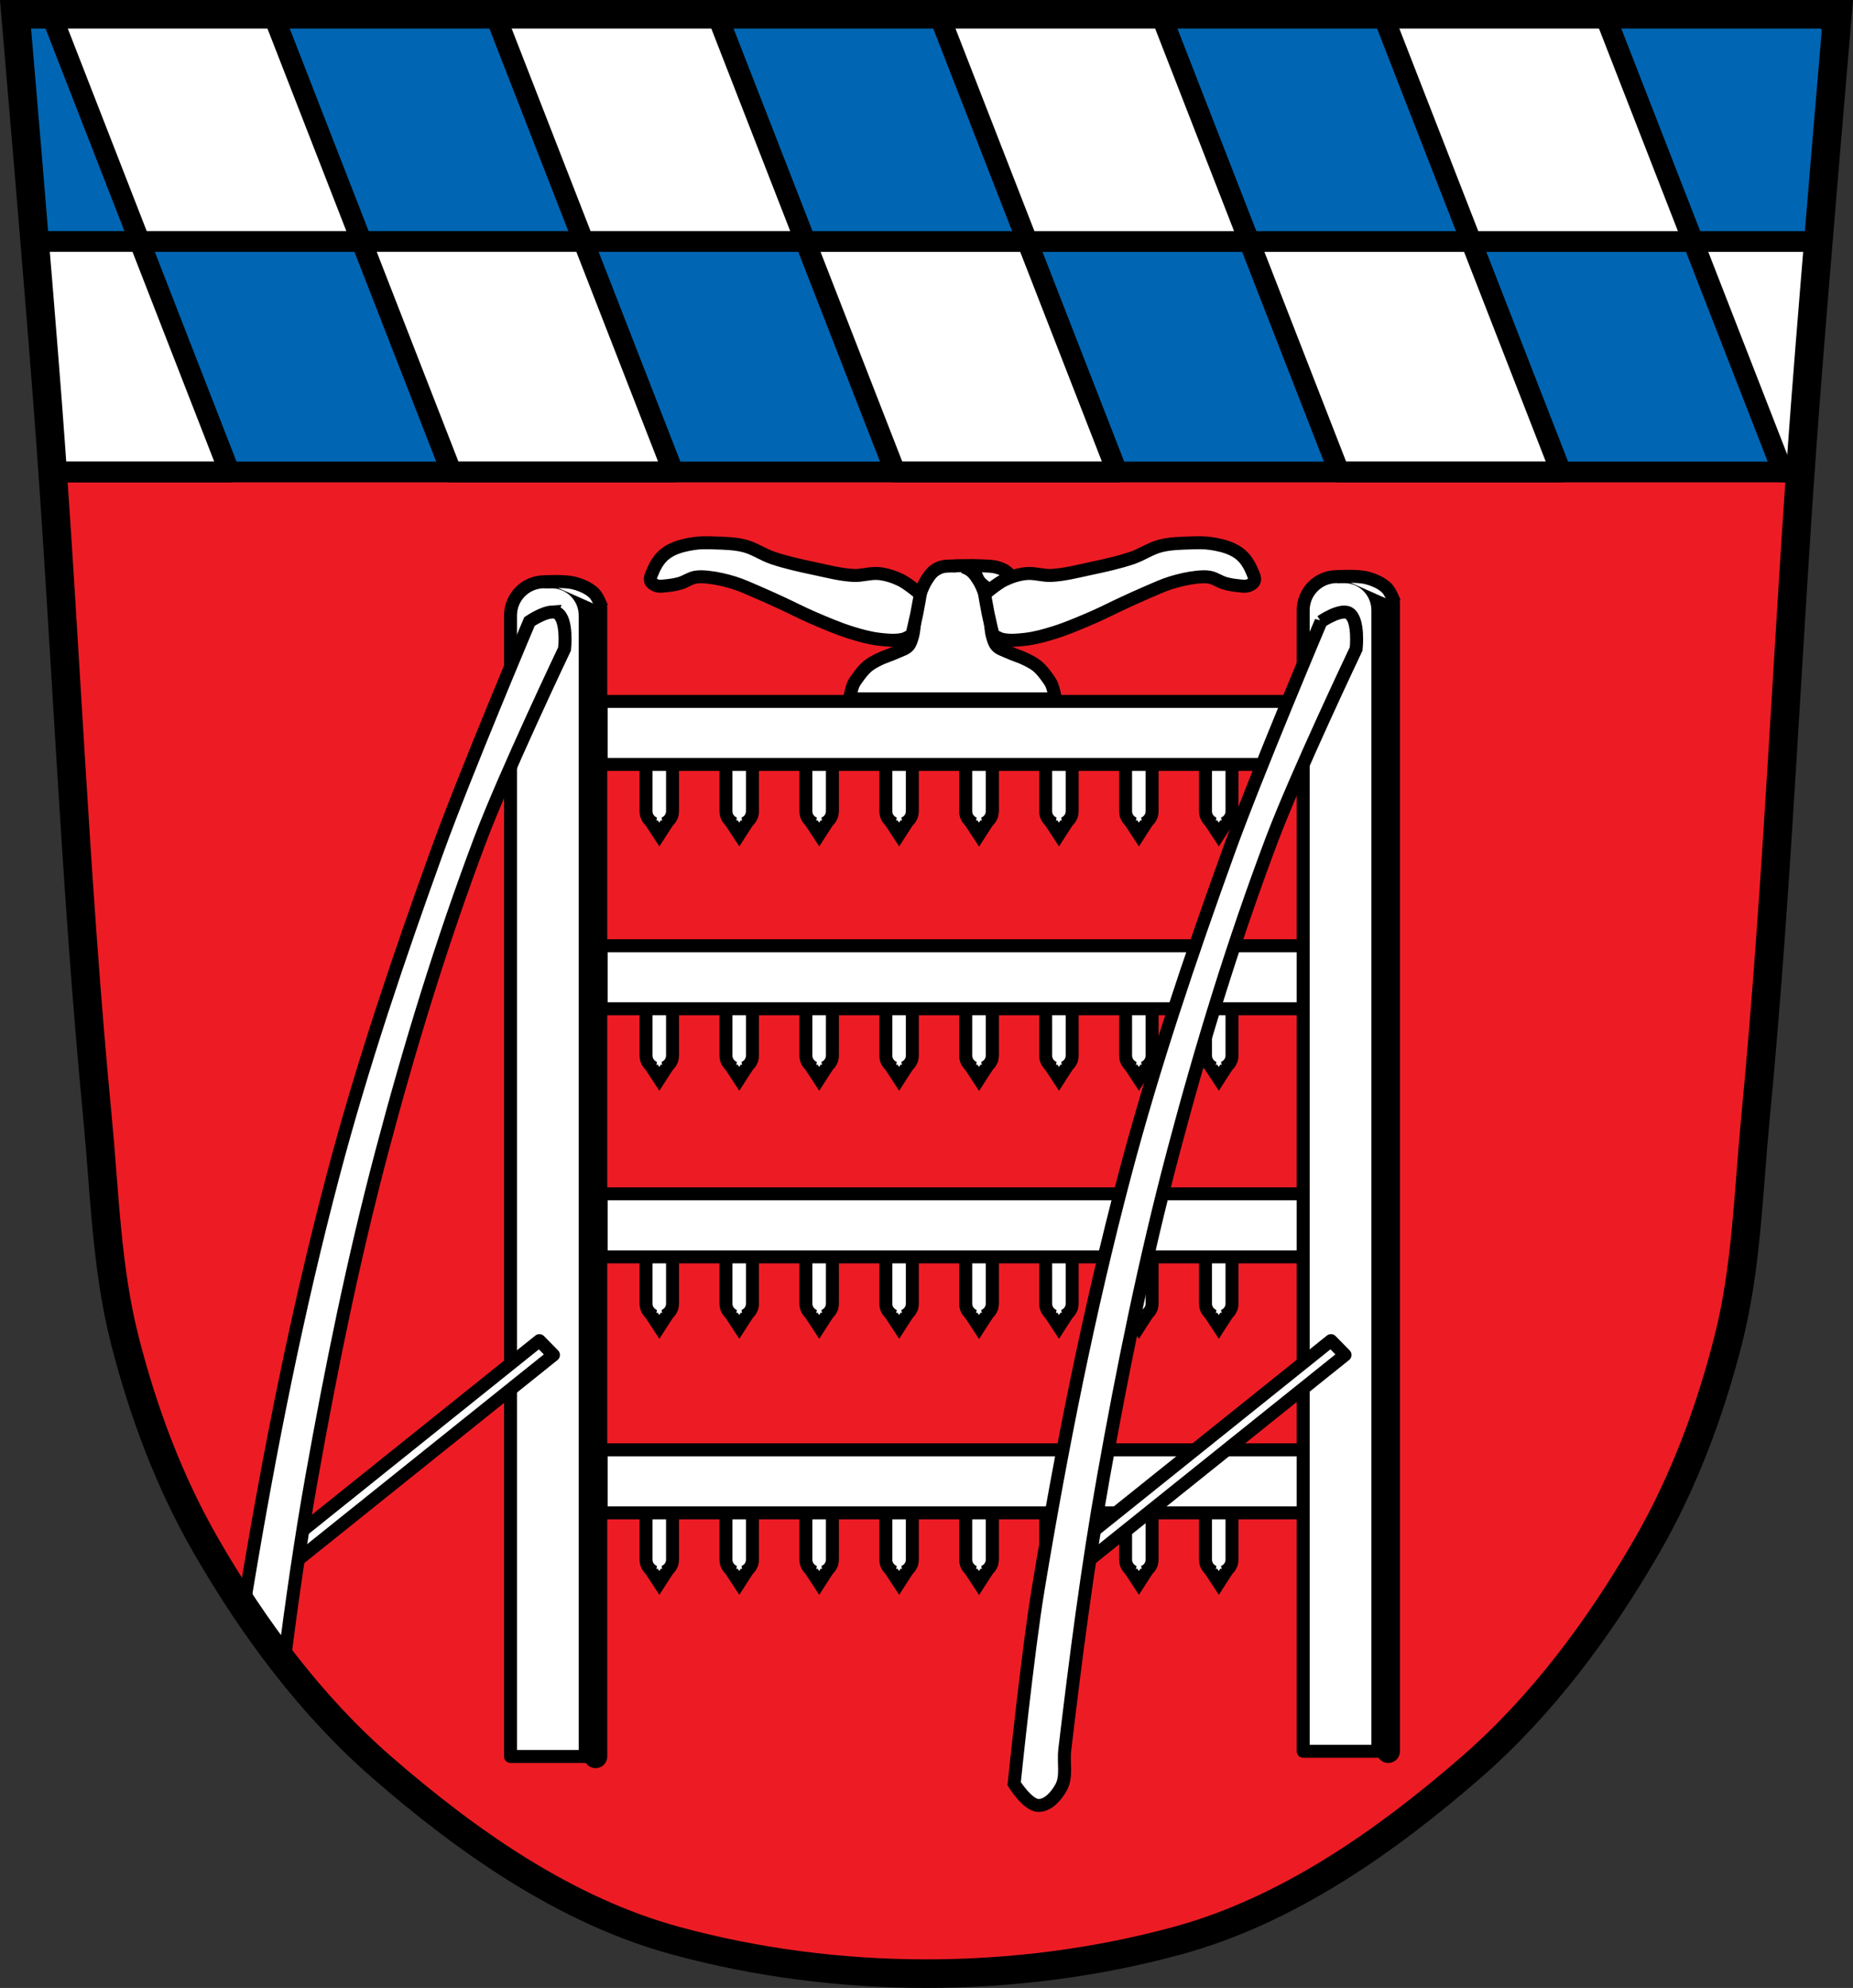
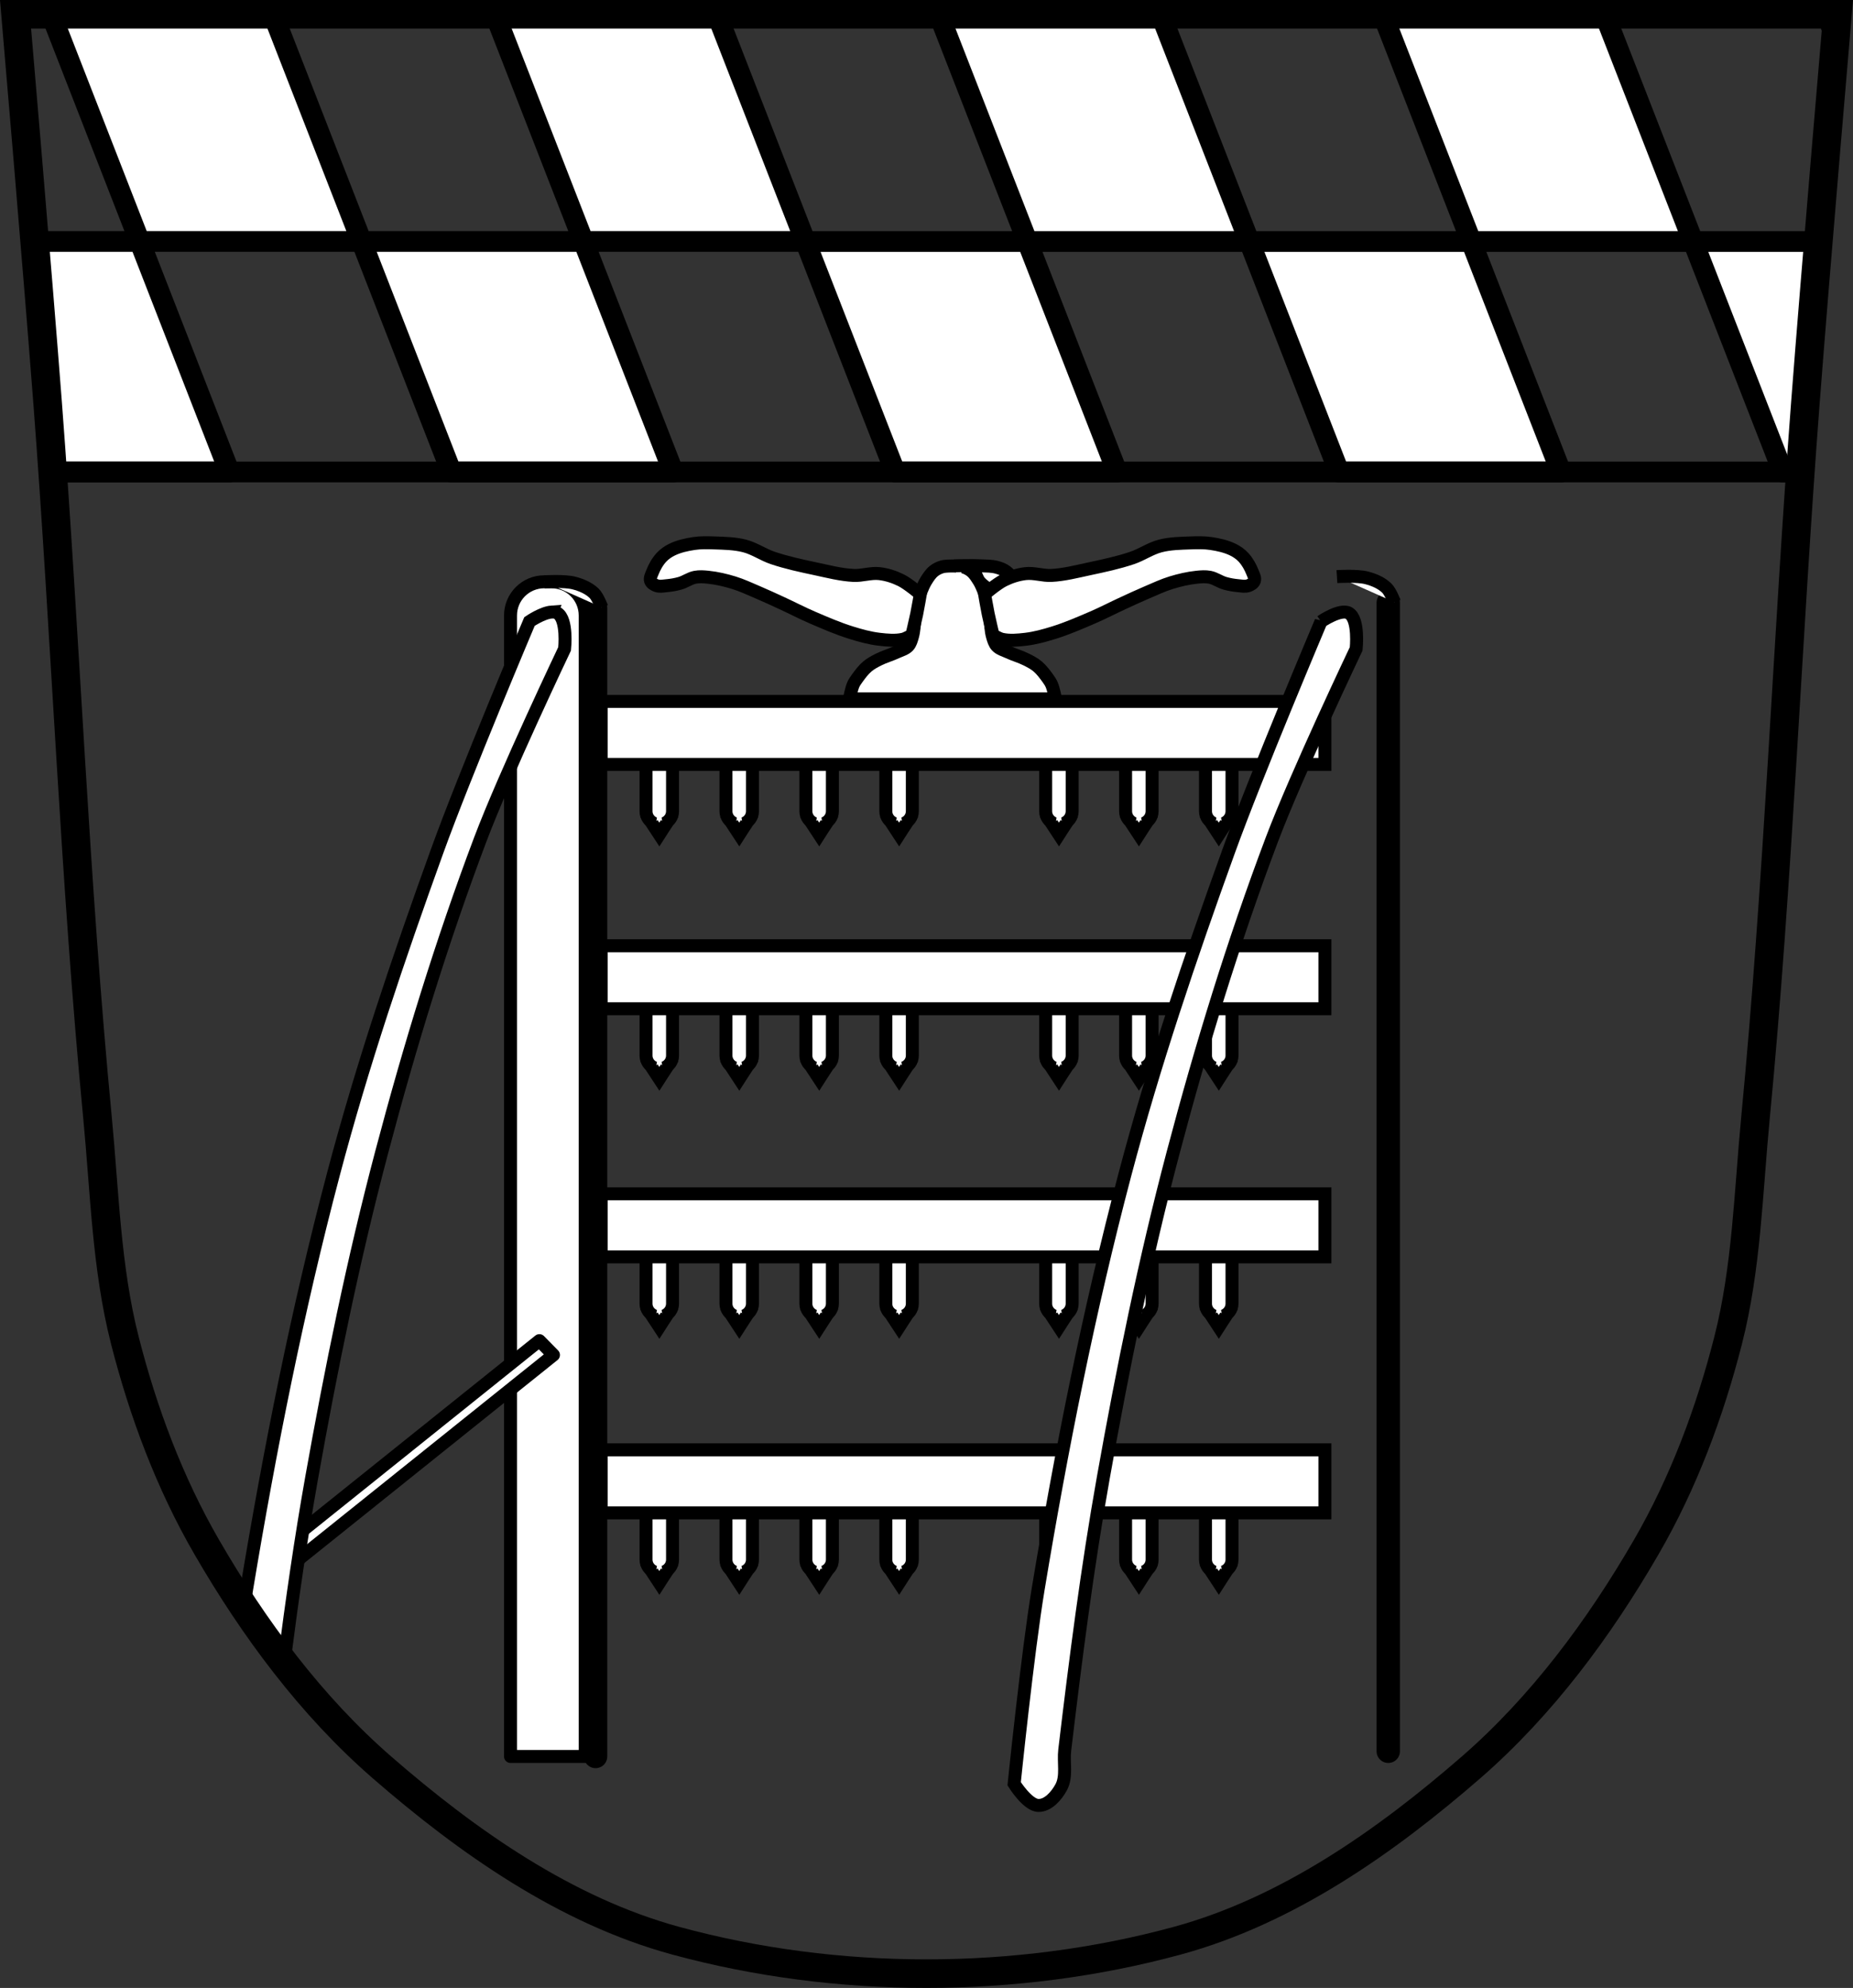
<svg xmlns="http://www.w3.org/2000/svg" xmlns:ns1="http://sodipodi.sourceforge.net/DTD/sodipodi-0.dtd" xmlns:ns2="http://www.inkscape.org/namespaces/inkscape" xmlns:xlink="http://www.w3.org/1999/xlink" viewBox="0 0 714.023 765.98" version="1.1" id="svg1612" ns1:docname="Wappen_von_Geiselhöring.svg" ns2:version="0.92.5 (2060ec1f9f, 2020-04-08)" width="714.023" height="765.98">
  <rect x="0" y="0" width="714.023" height="765.98" fill="#333333" stroke="none" />
  <ns1:namedview pagecolor="#ffffff" bordercolor="#666666" borderopacity="1" objecttolerance="10" gridtolerance="10" guidetolerance="10" ns2:pageopacity="0" ns2:pageshadow="2" ns2:window-width="1920" ns2:window-height="1046" id="namedview1614" showgrid="false" ns2:zoom="1.0352752" ns2:cx="141.60996" ns2:cy="267.07876" ns2:window-x="-11" ns2:window-y="-11" ns2:window-maximized="1" ns2:current-layer="svg1612" ns2:snap-global="false" fit-margin-top="0" fit-margin-left="0" fit-margin-right="0" fit-margin-bottom="0" />
  <defs id="defs1425">
-     <path id="0" d="m -456.03,386.22 c -2.58,0.26 -4.594,2.443 -4.594,5.094 v 16.25 c 0,2.204 1.394,4.064 3.344,4.781 h -0.969 l 1.375,2.094 1.375,2.094 1.344,-2.094 1.375,-2.094 h -1 c 1.963,-0.71 3.375,-2.567 3.375,-4.781 v -16.25 c 0,-2.828 -2.266,-5.094 -5.094,-5.094 -0.177,0 -0.359,-0.017 -0.531,0 z" ns2:connector-curvature="0" style="fill:#ffffff;stroke:#000000;stroke-width:5;stroke-linecap:round" />
    <path id="1" d="m -601.13,365.26 h 278.91 v 24.281 h -278.91 z" ns2:connector-curvature="0" style="fill:#ffffff;stroke:#000000;stroke-width:5;stroke-linecap:round" />
    <path id="2" d="m -517.62,386.22 c -2.58,0.26 -4.594,2.443 -4.594,5.094 v 16.25 c 0,2.204 1.394,4.064 3.344,4.781 h -0.969 l 1.375,2.094 1.375,2.094 1.344,-2.094 1.375,-2.094 h -1 c 1.963,-0.71 3.375,-2.567 3.375,-4.781 v -16.25 c 0,-2.828 -2.266,-5.094 -5.094,-5.094 -0.177,0 -0.359,-0.017 -0.531,0 z" ns2:connector-curvature="0" style="fill:#ffffff;stroke:#000000;stroke-width:5;stroke-linecap:round" />
    <path id="3" d="m -579.22,386.22 c -2.58,0.26 -4.594,2.443 -4.594,5.094 v 16.25 c 0,2.204 1.394,4.064 3.344,4.781 h -0.969 l 1.375,2.094 1.375,2.094 1.344,-2.094 1.375,-2.094 h -1 c 1.963,-0.71 3.375,-2.567 3.375,-4.781 v -16.25 c 0,-2.828 -2.266,-5.094 -5.094,-5.094 -0.177,0 -0.359,-0.017 -0.531,0 z" ns2:connector-curvature="0" style="fill:#ffffff;stroke:#000000;stroke-width:5;stroke-linecap:round" />
    <path id="4" d="m -425.23,386.22 c -2.58,0.26 -4.594,2.443 -4.594,5.094 v 16.25 c 0,2.204 1.394,4.064 3.344,4.781 h -0.969 l 1.375,2.094 1.375,2.094 1.344,-2.094 1.375,-2.094 h -1 c 1.963,-0.71 3.375,-2.567 3.375,-4.781 v -16.25 c 0,-2.828 -2.266,-5.094 -5.094,-5.094 -0.177,0 -0.359,-0.017 -0.531,0 z" ns2:connector-curvature="0" style="fill:#ffffff;stroke:#000000;stroke-width:5;stroke-linecap:round" />
    <path id="5" d="m -363.64,386.22 c -2.58,0.26 -4.594,2.443 -4.594,5.094 v 16.25 c 0,2.204 1.394,4.064 3.344,4.781 h -0.969 l 1.375,2.094 1.375,2.094 1.344,-2.094 1.375,-2.094 h -1 c 1.963,-0.71 3.375,-2.567 3.375,-4.781 v -16.25 c 0,-2.828 -2.266,-5.094 -5.094,-5.094 -0.177,0 -0.359,-0.017 -0.531,0 z" ns2:connector-curvature="0" style="fill:#ffffff;stroke:#000000;stroke-width:5;stroke-linecap:round" />
    <path id="6" d="m -486.82,386.22 c -2.58,0.26 -4.594,2.443 -4.594,5.094 v 16.25 c 0,2.204 1.394,4.064 3.344,4.781 h -0.969 l 1.375,2.094 1.375,2.094 1.344,-2.094 1.375,-2.094 h -1 c 1.963,-0.71 3.375,-2.567 3.375,-4.781 v -16.25 c 0,-2.828 -2.266,-5.094 -5.094,-5.094 -0.177,0 -0.359,-0.017 -0.531,0 z" ns2:connector-curvature="0" style="fill:#ffffff;stroke:#000000;stroke-width:5;stroke-linecap:round" />
    <path id="7" d="m -548.42,386.22 c -2.58,0.26 -4.594,2.443 -4.594,5.094 v 16.25 c 0,2.204 1.394,4.064 3.344,4.781 h -0.969 l 1.375,2.094 1.375,2.094 1.344,-2.094 1.375,-2.094 h -1 c 1.963,-0.71 3.375,-2.567 3.375,-4.781 v -16.25 c 0,-2.828 -2.266,-5.094 -5.094,-5.094 -0.177,0 -0.359,-0.017 -0.531,0" ns2:connector-curvature="0" style="stroke-width:5;stroke-linecap:round" />
    <path id="8" d="m -394.43,386.22 c -2.58,0.26 -4.594,2.443 -4.594,5.094 v 16.25 c 0,2.204 1.394,4.064 3.344,4.781 h -0.969 l 1.375,2.094 1.375,2.094 1.344,-2.094 1.375,-2.094 h -1 c 1.963,-0.71 3.375,-2.567 3.375,-4.781 v -16.25 c 0,-2.828 -2.266,-5.094 -5.094,-5.094 -0.177,0 -0.359,-0.017 -0.531,0" ns2:connector-curvature="0" style="stroke-width:5;stroke-linecap:round" />
  </defs>
-   <path style="fill:#ed1c24;fill-opacity:1;stroke:none;stroke-width:11;stroke-linecap:butt;stroke-linejoin:miter;stroke-miterlimit:4;stroke-dasharray:none;stroke-opacity:1" d="m 5.992,5.505 c 0,0 8.574,100.025 12.385,150.075 6.978,91.637 10.391,183.551 19.193,275.034 2.761,28.694 3.409,57.892 10.539,85.841 7.056,27.658 17.234,54.923 31.568,79.679 18.093,31.249 40.194,61.131 67.548,84.906 32.975,28.66 70.783,55.196 113.114,66.733 62.13,16.934 131.218,16.934 193.348,0 42.331,-11.537 80.139,-38.074 113.114,-66.733 27.355,-23.775 49.455,-53.658 67.548,-84.906 14.334,-24.756 24.512,-52.021 31.568,-79.679 7.13,-27.949 7.778,-57.147 10.539,-85.841 8.802,-91.483 12.214,-183.398 19.193,-275.034 3.811,-50.05 12.385,-150.075 12.385,-150.075 z" id="path1009-1-7-5-2-2-9" ns2:connector-curvature="0" ns1:nodetypes="cssscsaascssscc" />
-   <path style="fill:#0066b3;stroke:none;stroke-width:8;stroke-linejoin:round;stroke-miterlimit:4;stroke-dasharray:none;fill-opacity:1" d="M 5.992 5.5 C 5.992 5.5 14.566 105.525 18.377 155.574 C 19.044 164.331 19.67 173.092 20.279 181.854 L 693.744 181.854 C 694.354 173.092 694.98 164.331 695.646 155.574 C 699.458 105.525 708.031 5.5 708.031 5.5 L 5.992 5.5 z " id="path1429" />
  <path style="fill:#ffffff;stroke:#000000;stroke-width:5;stroke-linecap:round" d="m 375,217.924 c -3.463,-0.024 -7.438,0.094 -7.438,0.094 0,0 0.401,0.044 0.969,0.094 -0.826,-0.034 -1.5,-0.031 -1.5,-0.031 0,0 -2.669,-0.043 -3.938,0.313 -1.177,0.33 -2.334,0.882 -3.281,1.656 -1.237,1.01 -2.126,2.393 -2.969,3.75 -0.8,1.288 -1.385,2.725 -1.969,4.125 -0.626,1.501 -1.254,3.01 -1.625,4.594 -0.427,1.823 -0.42,3.705 -0.656,5.563 -0.306,2.409 -0.326,4.885 -1,7.219 -0.367,1.27 -0.722,2.66 -1.625,3.625 -1.103,1.18 -2.821,1.592 -4.281,2.281 -2.351,1.11 -4.901,1.791 -7.219,2.969 -1.489,0.756 -2.981,1.541 -4.25,2.625 -1.534,1.31 -2.758,2.958 -3.938,4.594 -0.559,0.776 -1.125,1.558 -1.5,2.438 -0.734,1.721 -1.469,5.438 -1.469,5.438 h 37.41 4.594 37.41 c 0,0 -0.735,-3.717 -1.469,-5.438 -0.375,-0.88 -0.909,-1.661 -1.469,-2.438 -1.179,-1.636 -2.404,-3.284 -3.938,-4.594 -1.269,-1.084 -2.793,-1.869 -4.281,-2.625 -2.318,-1.177 -4.868,-1.859 -7.219,-2.969 -1.46,-0.69 -3.147,-1.102 -4.25,-2.281 -0.903,-0.965 -1.29,-2.355 -1.656,-3.625 -0.674,-2.333 -0.663,-4.81 -0.969,-7.219 -0.236,-1.857 -0.229,-3.74 -0.656,-5.563 -0.371,-1.583 -1.03,-3.093 -1.656,-4.594 -0.579,-1.387 -1.149,-2.815 -1.938,-4.094 0.13,0.197 0.279,0.389 0.438,0.563 1.118,1.221 2.523,2.141 3.938,3 1.168,0.709 2.353,1.799 3.719,1.75 1.505,-0.054 3.062,-0.962 3.938,-2.188 0.754,-1.055 1.017,-2.581 0.719,-3.844 -0.267,-1.129 -1.189,-2.055 -2.094,-2.781 -1.093,-0.878 -2.49,-1.387 -3.844,-1.75 -1.914,-0.514 -3.927,-0.466 -5.906,-0.563 -0.879,-0.043 -1.971,-0.086 -3.125,-0.094 z m -3.906,0.5 c 1.33,0.244 2.728,0.628 3.563,1.219 1.33,0.941 1.637,2.78 2.531,4.156 -0.843,-1.357 -1.701,-2.739 -2.938,-3.75 -0.914,-0.747 -2.02,-1.291 -3.156,-1.625 z" id="path1462" ns2:connector-curvature="0" />
  <path style="fill:#ffffff;stroke:#000000;stroke-width:5;stroke-linecap:round" d="m 379.4,228.914 c 0,0 4.694,-3.984 7.425,-5.337 2.609,-1.292 5.46,-2.223 8.353,-2.552 3.312,-0.377 6.648,0.868 9.977,0.696 4.94,-0.255 9.781,-1.518 14.617,-2.552 5.54,-1.184 11.11,-2.366 16.474,-4.176 3.743,-1.263 7.078,-3.659 10.905,-4.64 3.765,-0.965 7.717,-1.024 11.601,-1.16 2.629,-0.092 5.288,-0.162 7.889,0.232 2.857,0.432 5.749,1.068 8.353,2.32 1.548,0.744 3.01,1.752 4.176,3.02 1.525,1.661 2.653,3.703 3.48,5.801 0.406,1.03 1.068,2.205 0.696,3.248 -0.333,0.933 -1.386,1.528 -2.32,1.856 -1.241,0.435 -2.635,0.118 -3.944,0 -1.722,-0.155 -3.443,-0.45 -5.105,-0.928 -2,-0.576 -3.756,-1.926 -5.801,-2.32 -1.671,-0.322 -3.412,-0.179 -5.105,0 -3.304,0.35 -6.567,1.12 -9.745,2.088 -3.187,0.971 -6.214,2.41 -9.281,3.712 -3.122,1.326 -6.199,2.758 -9.281,4.176 -3.96,1.823 -7.828,3.846 -11.833,5.569 -4.882,2.099 -9.775,4.224 -14.849,5.801 -3.565,1.107 -7.196,2.124 -10.905,2.552 -2.996,0.346 -6.104,0.653 -9.05,0 -1.25,-0.277 -3.48,-1.624 -3.48,-1.624 0,0 -1.298,-5.401 -1.856,-8.121 -0.521,-2.541 -1.392,-7.657 -1.392,-7.657 z" id="path1464" ns2:connector-curvature="0" />
  <path style="fill:#ffffff;stroke:#000000;stroke-width:5;stroke-linecap:round" d="m 354.63,228.914 c 0,0 -4.694,-3.984 -7.425,-5.337 -2.609,-1.292 -5.46,-2.223 -8.353,-2.552 -3.312,-0.377 -6.648,0.868 -9.977,0.696 -4.94,-0.255 -9.781,-1.518 -14.617,-2.552 -5.54,-1.184 -11.11,-2.366 -16.474,-4.176 -3.743,-1.263 -7.078,-3.659 -10.905,-4.64 -3.765,-0.965 -7.717,-1.024 -11.601,-1.16 -2.629,-0.092 -5.288,-0.162 -7.889,0.232 -2.857,0.432 -5.749,1.068 -8.353,2.32 -1.548,0.744 -3.01,1.752 -4.176,3.02 -1.525,1.661 -2.653,3.703 -3.48,5.801 -0.406,1.03 -1.068,2.205 -0.696,3.248 0.333,0.933 1.386,1.528 2.32,1.856 1.241,0.435 2.635,0.118 3.944,0 1.722,-0.155 3.443,-0.45 5.105,-0.928 2,-0.576 3.756,-1.926 5.801,-2.32 1.671,-0.322 3.412,-0.179 5.105,0 3.304,0.35 6.567,1.12 9.745,2.088 3.187,0.971 6.214,2.41 9.281,3.712 3.122,1.326 6.199,2.758 9.281,4.176 3.96,1.823 7.828,3.846 11.833,5.569 4.882,2.099 9.775,4.224 14.849,5.801 3.565,1.107 7.196,2.124 10.905,2.552 2.996,0.346 6.104,0.653 9.05,0 1.25,-0.277 3.48,-1.624 3.48,-1.624 0,0 1.298,-5.401 1.856,-8.121 0.521,-2.541 1.392,-7.657 1.392,-7.657 z" id="path1466" ns2:connector-curvature="0" />
  <use style="fill:#ffffff;stroke:#000000" xlink:href="#0" id="use1470" x="0" y="0" width="100%" height="100%" transform="translate(832.75,193.384)" />
  <use style="fill:#ffffff;stroke:#000000" height="100%" width="100%" y="0" x="0" id="use1472" xlink:href="#2" transform="translate(832.75,193.384)" />
  <use style="fill:#ffffff;stroke:#000000" height="100%" width="100%" y="0" x="0" id="use1474" xlink:href="#7" transform="translate(832.75,193.384)" />
  <use style="fill:#ffffff;stroke:#000000" height="100%" width="100%" y="0" x="0" id="use1476" xlink:href="#3" transform="translate(832.75,193.384)" />
  <path style="fill:#ffffff;stroke:#000000;stroke-width:5;stroke-linecap:round" ns2:connector-curvature="0" id="path1478" d="m 345.93,579.604 c -2.58,0.26 -4.594,2.443 -4.594,5.094 v 16.25 c 0,2.204 1.394,4.064 3.344,4.781 h -0.969 l 1.375,2.094 1.375,2.094 1.344,-2.094 1.375,-2.094 h -1 c 1.963,-0.71 3.375,-2.567 3.375,-4.781 v -16.25 c 0,-2.828 -2.266,-5.094 -5.094,-5.094 -0.177,0 -0.359,-0.017 -0.531,0 z" />
  <use style="fill:#ffffff;stroke:#000000" height="100%" width="100%" y="0" x="0" id="use1480" xlink:href="#4" transform="translate(832.75,193.384)" />
  <use style="fill:#ffffff;stroke:#000000" height="100%" width="100%" y="0" x="0" id="use1482" xlink:href="#8" transform="translate(832.75,193.384)" />
  <use style="fill:#ffffff;stroke:#000000" height="100%" width="100%" y="0" x="0" id="use1484" xlink:href="#5" transform="translate(832.75,193.384)" />
  <use style="fill:#ffffff;stroke:#000000" height="100%" width="100%" y="0" x="0" id="use1486" xlink:href="#0" transform="translate(832.75,193.384)" />
  <path style="fill:#ffffff;stroke:#000000;stroke-width:5;stroke-linecap:round" ns2:connector-curvature="0" id="path1488" d="m 231.62,558.644 h 278.91 v 24.281 h -278.91 z" />
  <use style="fill:#ffffff;stroke:#000000" xlink:href="#0" id="use1494" x="0" y="0" width="100%" height="100%" transform="translate(832.75,94.744)" />
  <use style="fill:#ffffff;stroke:#000000" height="100%" width="100%" y="0" x="0" id="use1496" xlink:href="#2" transform="translate(832.75,94.744)" />
  <use style="fill:#ffffff;stroke:#000000" height="100%" width="100%" y="0" x="0" id="use1498" xlink:href="#7" transform="translate(832.75,94.744)" />
  <use style="fill:#ffffff;stroke:#000000" height="100%" width="100%" y="0" x="0" id="use1500" xlink:href="#3" transform="translate(832.75,94.744)" />
  <use style="fill:#ffffff;stroke:#000000" height="100%" width="100%" y="0" x="0" id="use1502" xlink:href="#6" transform="translate(832.75,94.744)" />
  <use style="fill:#ffffff;stroke:#000000" height="100%" width="100%" y="0" x="0" id="use1504" xlink:href="#4" transform="translate(832.75,94.744)" />
  <use style="fill:#ffffff;stroke:#000000" height="100%" width="100%" y="0" x="0" id="use1506" xlink:href="#8" transform="translate(832.75,94.744)" />
  <use style="fill:#ffffff;stroke:#000000" height="100%" width="100%" y="0" x="0" id="use1508" xlink:href="#5" transform="translate(832.75,94.744)" />
  <use style="fill:#ffffff;stroke:#000000" height="100%" width="100%" y="0" x="0" id="use1510" xlink:href="#0" transform="translate(832.75,94.744)" />
  <use style="fill:#ffffff;stroke:#000000" xlink:href="#1" id="use1514" x="0" y="0" width="100%" height="100%" transform="translate(832.75,94.744)" />
  <use style="fill:#ffffff;stroke:#000000" xlink:href="#0" id="use1518" x="0" y="0" width="100%" height="100%" transform="translate(832.75,-0.846)" />
  <use style="fill:#ffffff;stroke:#000000" height="100%" width="100%" y="0" x="0" id="use1520" xlink:href="#2" transform="translate(832.75,-0.846)" />
  <use height="100%" width="100%" y="0" x="0" style="fill:#ffffff;stroke:#000000" xlink:href="#7" id="A" transform="translate(832.75,-0.846)" />
  <use style="fill:#ffffff;stroke:#000000" height="100%" width="100%" y="0" x="0" id="use1523" xlink:href="#3" transform="translate(832.75,-0.846)" />
  <use style="fill:#ffffff;stroke:#000000" height="100%" width="100%" y="0" x="0" id="use1525" xlink:href="#6" transform="translate(832.75,-0.846)" />
  <use style="fill:#ffffff;stroke:#000000" height="100%" width="100%" y="0" x="0" id="use1527" xlink:href="#4" transform="translate(832.75,-0.846)" />
  <use height="100%" width="100%" y="0" x="0" style="fill:#ffffff;stroke:#000000" xlink:href="#8" id="B" transform="translate(832.75,-0.846)" />
  <use style="fill:#ffffff;stroke:#000000" height="100%" width="100%" y="0" x="0" id="use1530" xlink:href="#5" transform="translate(832.75,-0.846)" />
  <use style="fill:#ffffff;stroke:#000000" height="100%" width="100%" y="0" x="0" id="use1532" xlink:href="#0" transform="translate(832.75,-0.846)" />
  <use style="fill:#ffffff;stroke:#000000" xlink:href="#1" id="use1536" x="0" y="0" width="100%" height="100%" transform="translate(832.75,-0.846)" />
  <use style="fill:#ffffff;stroke:#000000" xlink:href="#0" id="use1540" x="0" y="0" width="100%" height="100%" transform="translate(832.75,-94.986)" />
  <use style="fill:#ffffff;stroke:#000000" height="100%" width="100%" y="0" x="0" id="use1542" xlink:href="#2" transform="translate(832.75,-94.986)" />
  <use style="fill:#ffffff;stroke:#000000" transform="translate(2.3461605e-8,-94.14)" height="100%" width="100%" y="0" x="0" id="use1544" xlink:href="#A" />
  <use style="fill:#ffffff;stroke:#000000" height="100%" width="100%" y="0" x="0" id="use1546" xlink:href="#3" transform="translate(832.75,-94.986)" />
  <use style="fill:#ffffff;stroke:#000000" height="100%" width="100%" y="0" x="0" id="use1548" xlink:href="#6" transform="translate(832.75,-94.986)" />
  <use style="fill:#ffffff;stroke:#000000" height="100%" width="100%" y="0" x="0" id="use1550" xlink:href="#4" transform="translate(832.75,-94.986)" />
  <use style="fill:#ffffff;stroke:#000000" transform="translate(2.3461605e-8,-94.14)" height="100%" width="100%" y="0" x="0" id="use1552" xlink:href="#B" />
  <use style="fill:#ffffff;stroke:#000000" height="100%" width="100%" y="0" x="0" id="use1554" xlink:href="#5" transform="translate(832.75,-94.986)" />
  <use style="fill:#ffffff;stroke:#000000" height="100%" width="100%" y="0" x="0" id="use1556" xlink:href="#0" transform="translate(832.75,-94.986)" />
  <use style="fill:#ffffff;stroke:#000000" xlink:href="#1" id="use1560" x="0" y="0" width="100%" height="100%" transform="translate(832.75,-94.986)" />
  <path d="m 209.72,224.174 c -7.198,0 -13,5.802 -13,13 v 439.62 h 28.781 v -439.62 c 0,-7.198 -5.802,-13 -13,-13 z" id="path1564" ns2:connector-curvature="0" style="fill:#ffffff;stroke:#000000;stroke-width:5;stroke-linecap:round;stroke-linejoin:round" />
  <path d="m 229.5,676.794 v -442.55" id="path1566" ns2:connector-curvature="0" style="fill:#ffffff;stroke:#000000;stroke-width:9;stroke-linecap:round" />
  <path style="fill:#ffffff;stroke:#000000;stroke-width:5;stroke-linejoin:round" d="m 231.88,234.014 c 0,0 -1.48,-3.98 -2.953,-5.414 -2.068,-2.01 -4.92,-3.203 -7.711,-3.938 -3.71,-0.976 -11.498,-0.49 -11.498,-0.49" id="path1570" ns2:connector-curvature="0" />
-   <path d="m 515.16,222.174 c -7.198,0 -13,5.802 -13,13 v 439.62 h 28.781 v -439.62 c 0,-7.198 -5.802,-13 -13,-13 z" id="path1572" ns2:connector-curvature="0" style="fill:#ffffff;stroke:#000000;stroke-width:5;stroke-linecap:round;stroke-linejoin:round" />
  <path style="fill:#ffffff;stroke:#000000;stroke-width:9;stroke-linecap:round" ns2:connector-curvature="0" id="path1576" d="m 534.94,674.794 v -442.55" />
  <path d="m 537.32,232.014 c 0,0 -1.48,-3.98 -2.953,-5.414 -2.068,-2.01 -4.92,-3.203 -7.711,-3.938 -3.71,-0.976 -11.498,-0.49 -11.498,-0.49" id="path1578" ns2:connector-curvature="0" style="fill:#ffffff;stroke:#000000;stroke-width:5;stroke-linejoin:round" />
-   <path d="m 512.865,516.562 5.429,5.524 -103.565,83.03 -5.429,-5.524 z" id="path1580" ns2:connector-curvature="0" style="fill:#ffffff;stroke:#000000;stroke-width:4.997;stroke-linecap:round;stroke-linejoin:round" />
  <path d="m 509.04,239.474 c 0,0 -24.837,58.696 -35.652,88.66 -14.783,40.95 -28.782,82.27 -39.908,124.36 -13.893,52.56 -24.505,106 -33.411,159.63 -4.137,24.908 -9.281,75.18 -9.281,75.18 0,0 5.121,8.219 9.281,8.353 3.743,0.121 7.02,-3.674 8.817,-6.961 2.308,-4.229 0.822,-9.602 1.392,-14.385 4.176,-35.06 8.663,-70.11 14.849,-104.87 7.485,-42.06 15.993,-83.996 26.915,-125.29 10.782,-40.768 23.16,-81.2 38.05,-120.65 9.456,-25.06 32.483,-73.49 32.483,-73.49 0,0 1.228,-11.348 -2.784,-13.752 -3.21,-1.923 -10.753,3.225 -10.753,3.225 z" id="path1584" ns2:connector-curvature="0" style="fill:#ffffff;stroke:#000000;stroke-width:5;stroke-linecap:round" />
  <path style="fill:#ffffff;stroke:#000000;stroke-width:4.997;stroke-linecap:round;stroke-linejoin:round" ns2:connector-curvature="0" id="path1586" d="m 207.843,516.568 5.43,5.524 -103.565,83.03 -5.43,-5.524 z" />
  <path style="fill:#ffffff;stroke:#000000;stroke-width:5;stroke-linecap:round" d="M 213.195 235.818 C 212.998 235.811 212.795 235.816 212.588 235.83 L 212.59 235.824 C 209.001 236.067 204.027 239.48 204.027 239.48 C 204.027 239.48 179.186 298.177 168.371 328.141 C 153.588 369.091 139.591 410.39 128.465 452.48 C 114.572 505.04 103.966 558.511 95.059 612.141 C 94.703 614.284 94.34 616.677 93.975 619.174 C 98.86 626.507 104.006 633.684 109.416 640.65 C 112.486 616.835 115.883 593.054 120.09 569.426 C 127.575 527.366 136.109 485.442 147.027 444.146 C 157.809 403.378 170.167 362.946 185.057 323.486 C 194.513 298.426 217.557 250.016 217.557 250.016 C 217.557 250.016 218.787 238.64 214.775 236.236 C 214.324 235.966 213.786 235.84 213.195 235.818 z " id="path1588" />
  <path ns2:connector-curvature="0" style="fill:#ffffff;stroke:#000000;stroke-width:8;stroke-linejoin:round;stroke-miterlimit:4;stroke-dasharray:none;stroke-opacity:1;fill-opacity:1" d="M 19.688,5.5 53.793,93.033 h 85.514 L 105.205,5.5 Z m 119.619,87.533 34.604,88.82 h 85.518 L 224.823,93.033 Z m 85.516,0 h 85.518 L 276.239,5.5 h -85.518 z m -171.029,0 H 13.346 c 1.88,22.759 3.731,45.461 5.031,62.541 0.667,8.757 1.293,17.518 1.902,26.279 H 88.397 Z M 361.748,5.5 395.852,93.045 h 85.518 L 447.264,5.5 Z m 119.621,87.545 34.598,88.809 h 85.518 L 566.885,93.045 Z m 85.516,0 h 85.518 L 618.293,5.5 h -85.516 z m 85.518,0 34.596,88.809 h 6.746 c 0.61,-8.761 1.236,-17.522 1.902,-26.279 1.3,-17.077 3.152,-39.774 5.031,-62.529 z m -256.551,0 h -85.516 l 34.598,88.809 h 85.518 z m 307.959,-87.545 3.467,8.9 c 0.101,-1.177 0.754,-8.9 0.754,-8.9 z" id="path1431-7" />
  <path style="fill:none;stroke:#000000;stroke-width:11;stroke-linecap:butt;stroke-linejoin:miter;stroke-miterlimit:4;stroke-dasharray:none;stroke-opacity:1" d="m 5.992,5.5 c 0,0 8.574,100.025 12.385,150.075 6.978,91.637 10.391,183.551 19.193,275.034 2.761,28.694 3.409,57.892 10.539,85.841 7.056,27.658 17.234,54.923 31.568,79.679 18.093,31.249 40.194,61.131 67.548,84.906 32.975,28.66 70.783,55.196 113.114,66.733 62.13,16.934 131.218,16.934 193.348,0 42.331,-11.537 80.139,-38.074 113.114,-66.733 27.355,-23.775 49.455,-53.658 67.548,-84.906 14.334,-24.756 24.512,-52.021 31.568,-79.679 7.13,-27.949 7.778,-57.147 10.539,-85.841 8.802,-91.483 12.214,-183.398 19.193,-275.034 C 699.458,105.525 708.032,5.5 708.032,5.5 Z" id="path1009-1-7-5-2-2" ns2:connector-curvature="0" ns1:nodetypes="cssscsaascssscc" />
  <path ns2:connector-curvature="0" style="fill:none;stroke:#000000;stroke-width:8;stroke-linejoin:round;stroke-miterlimit:4;stroke-dasharray:none" d="m 5.992,5.5 c 0,0 8.573,100.025 12.385,150.074 0.667,8.757 1.293,17.518 1.902,26.279 H 693.744 c 0.61,-8.761 1.236,-17.522 1.902,-26.279 C 699.458,105.525 708.031,5.5 708.031,5.5 Z" id="path1429-7" />
</svg>